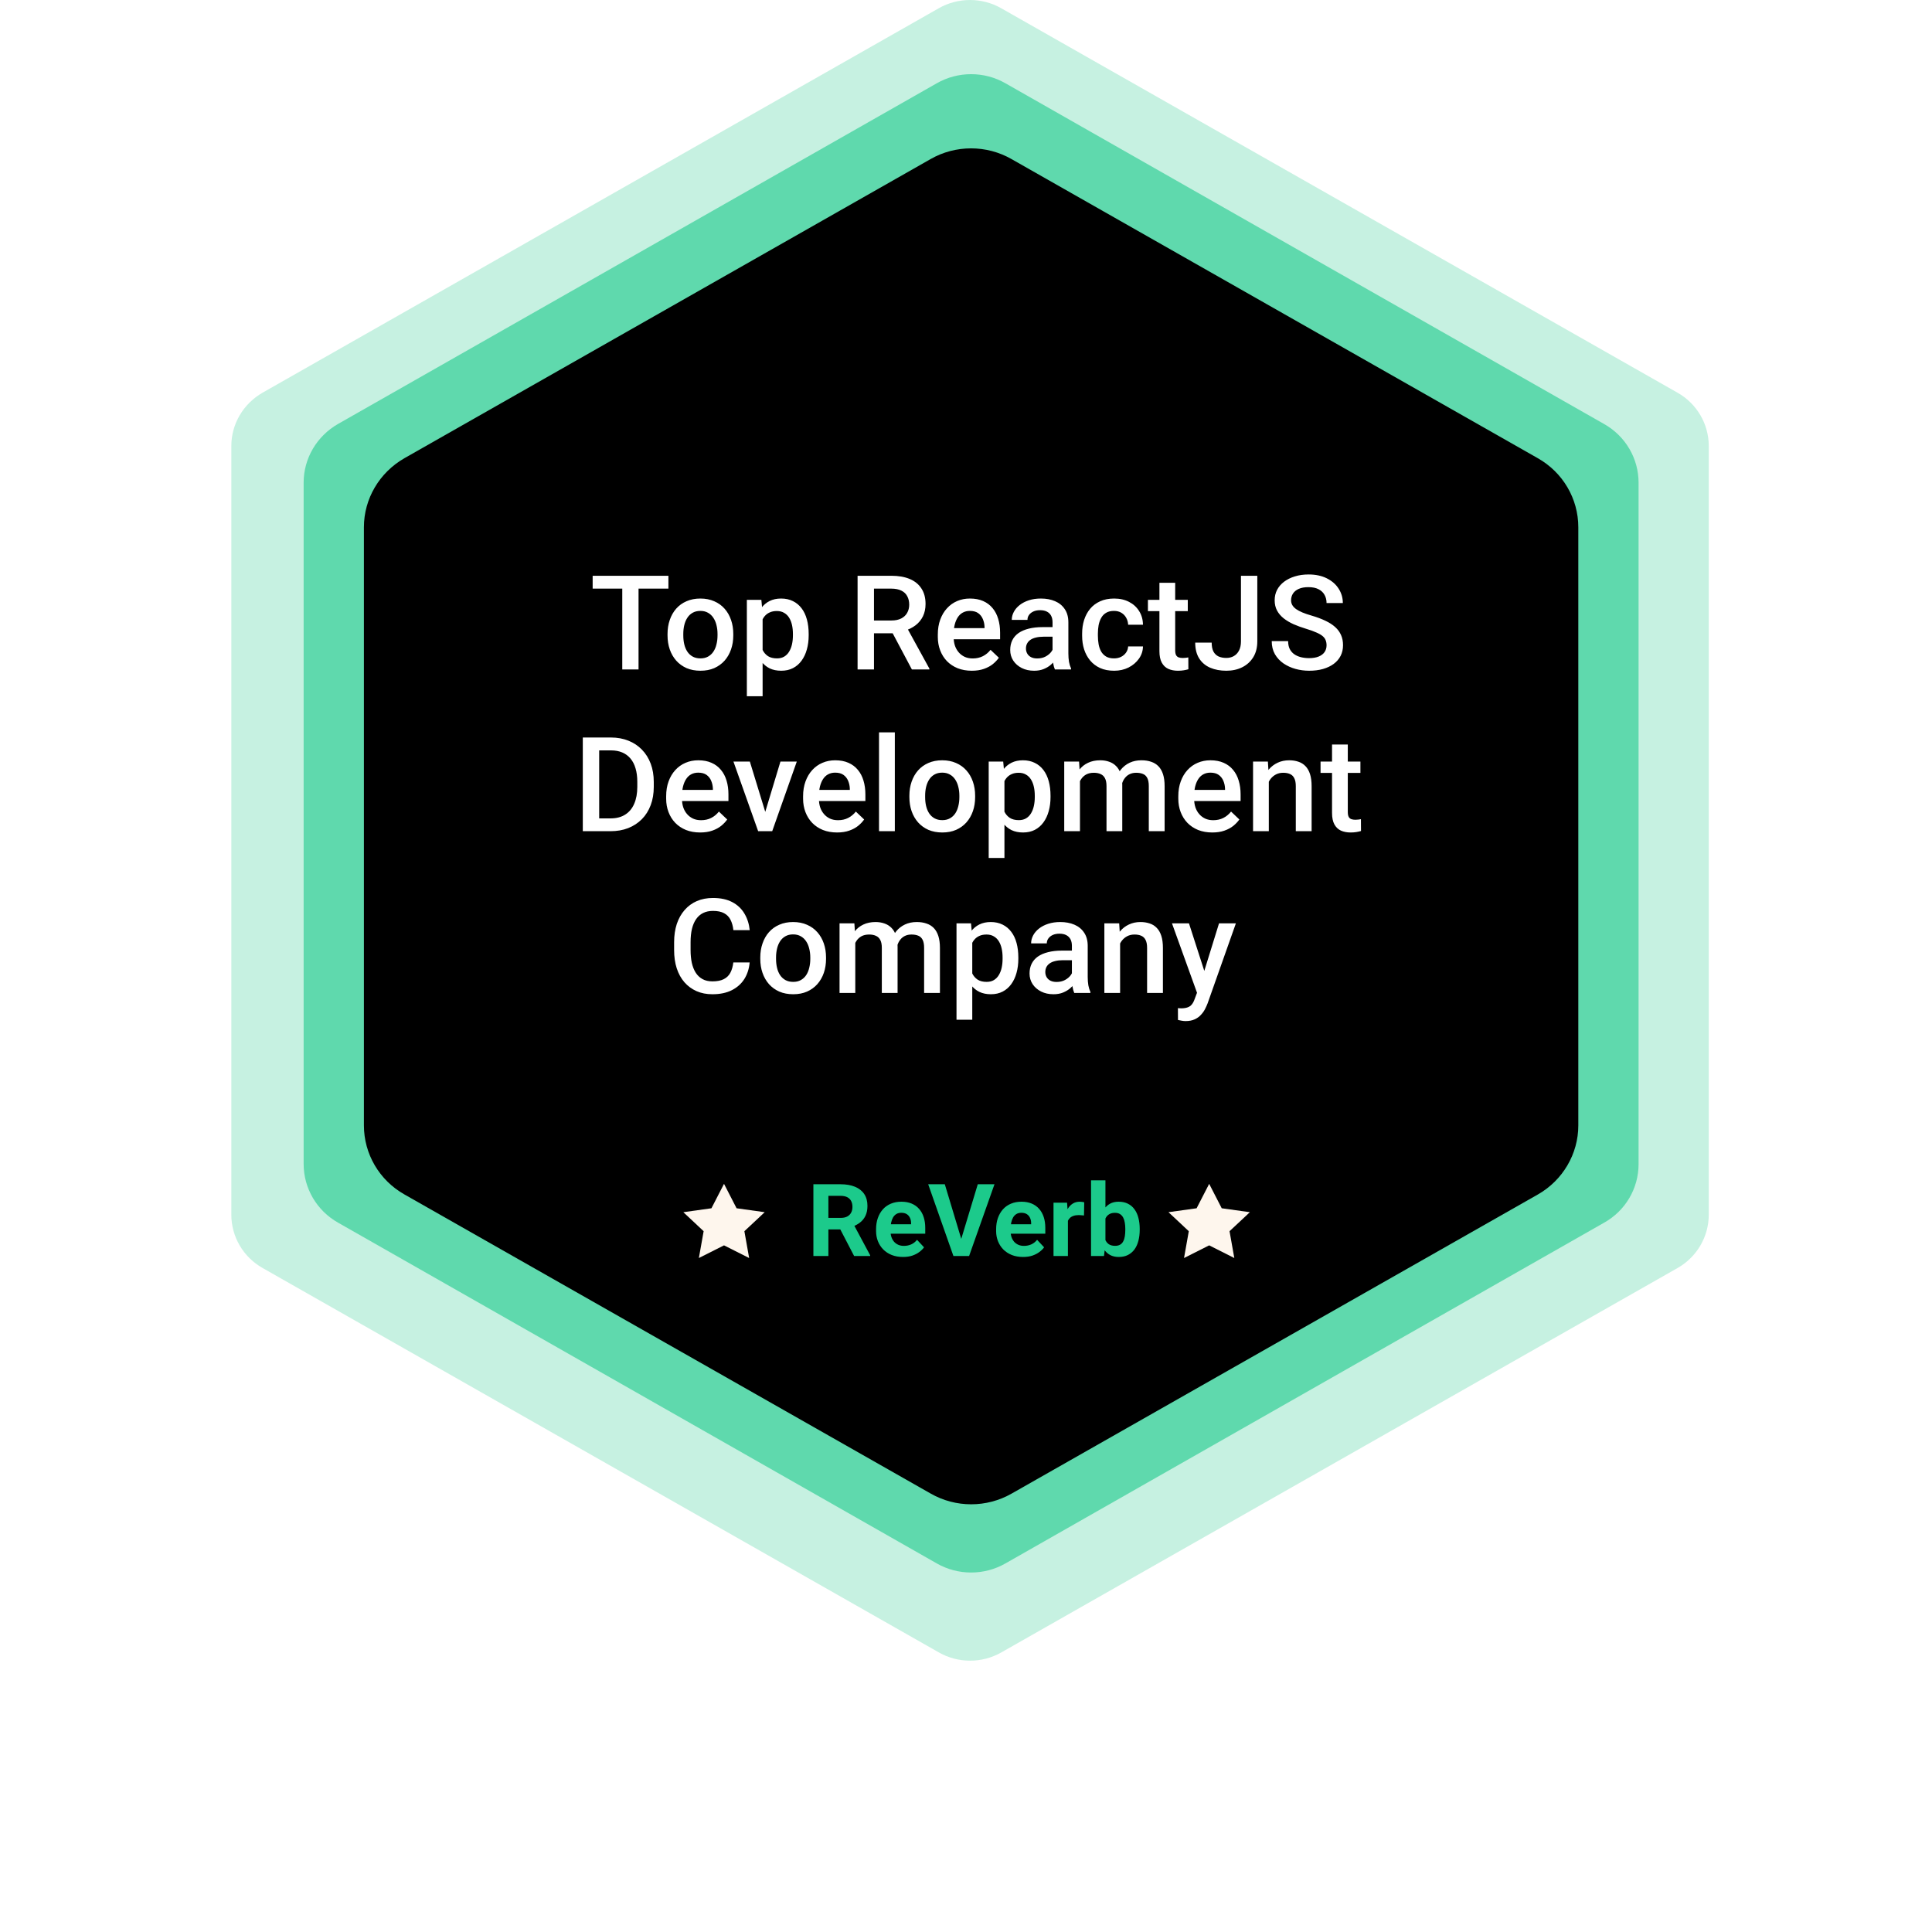
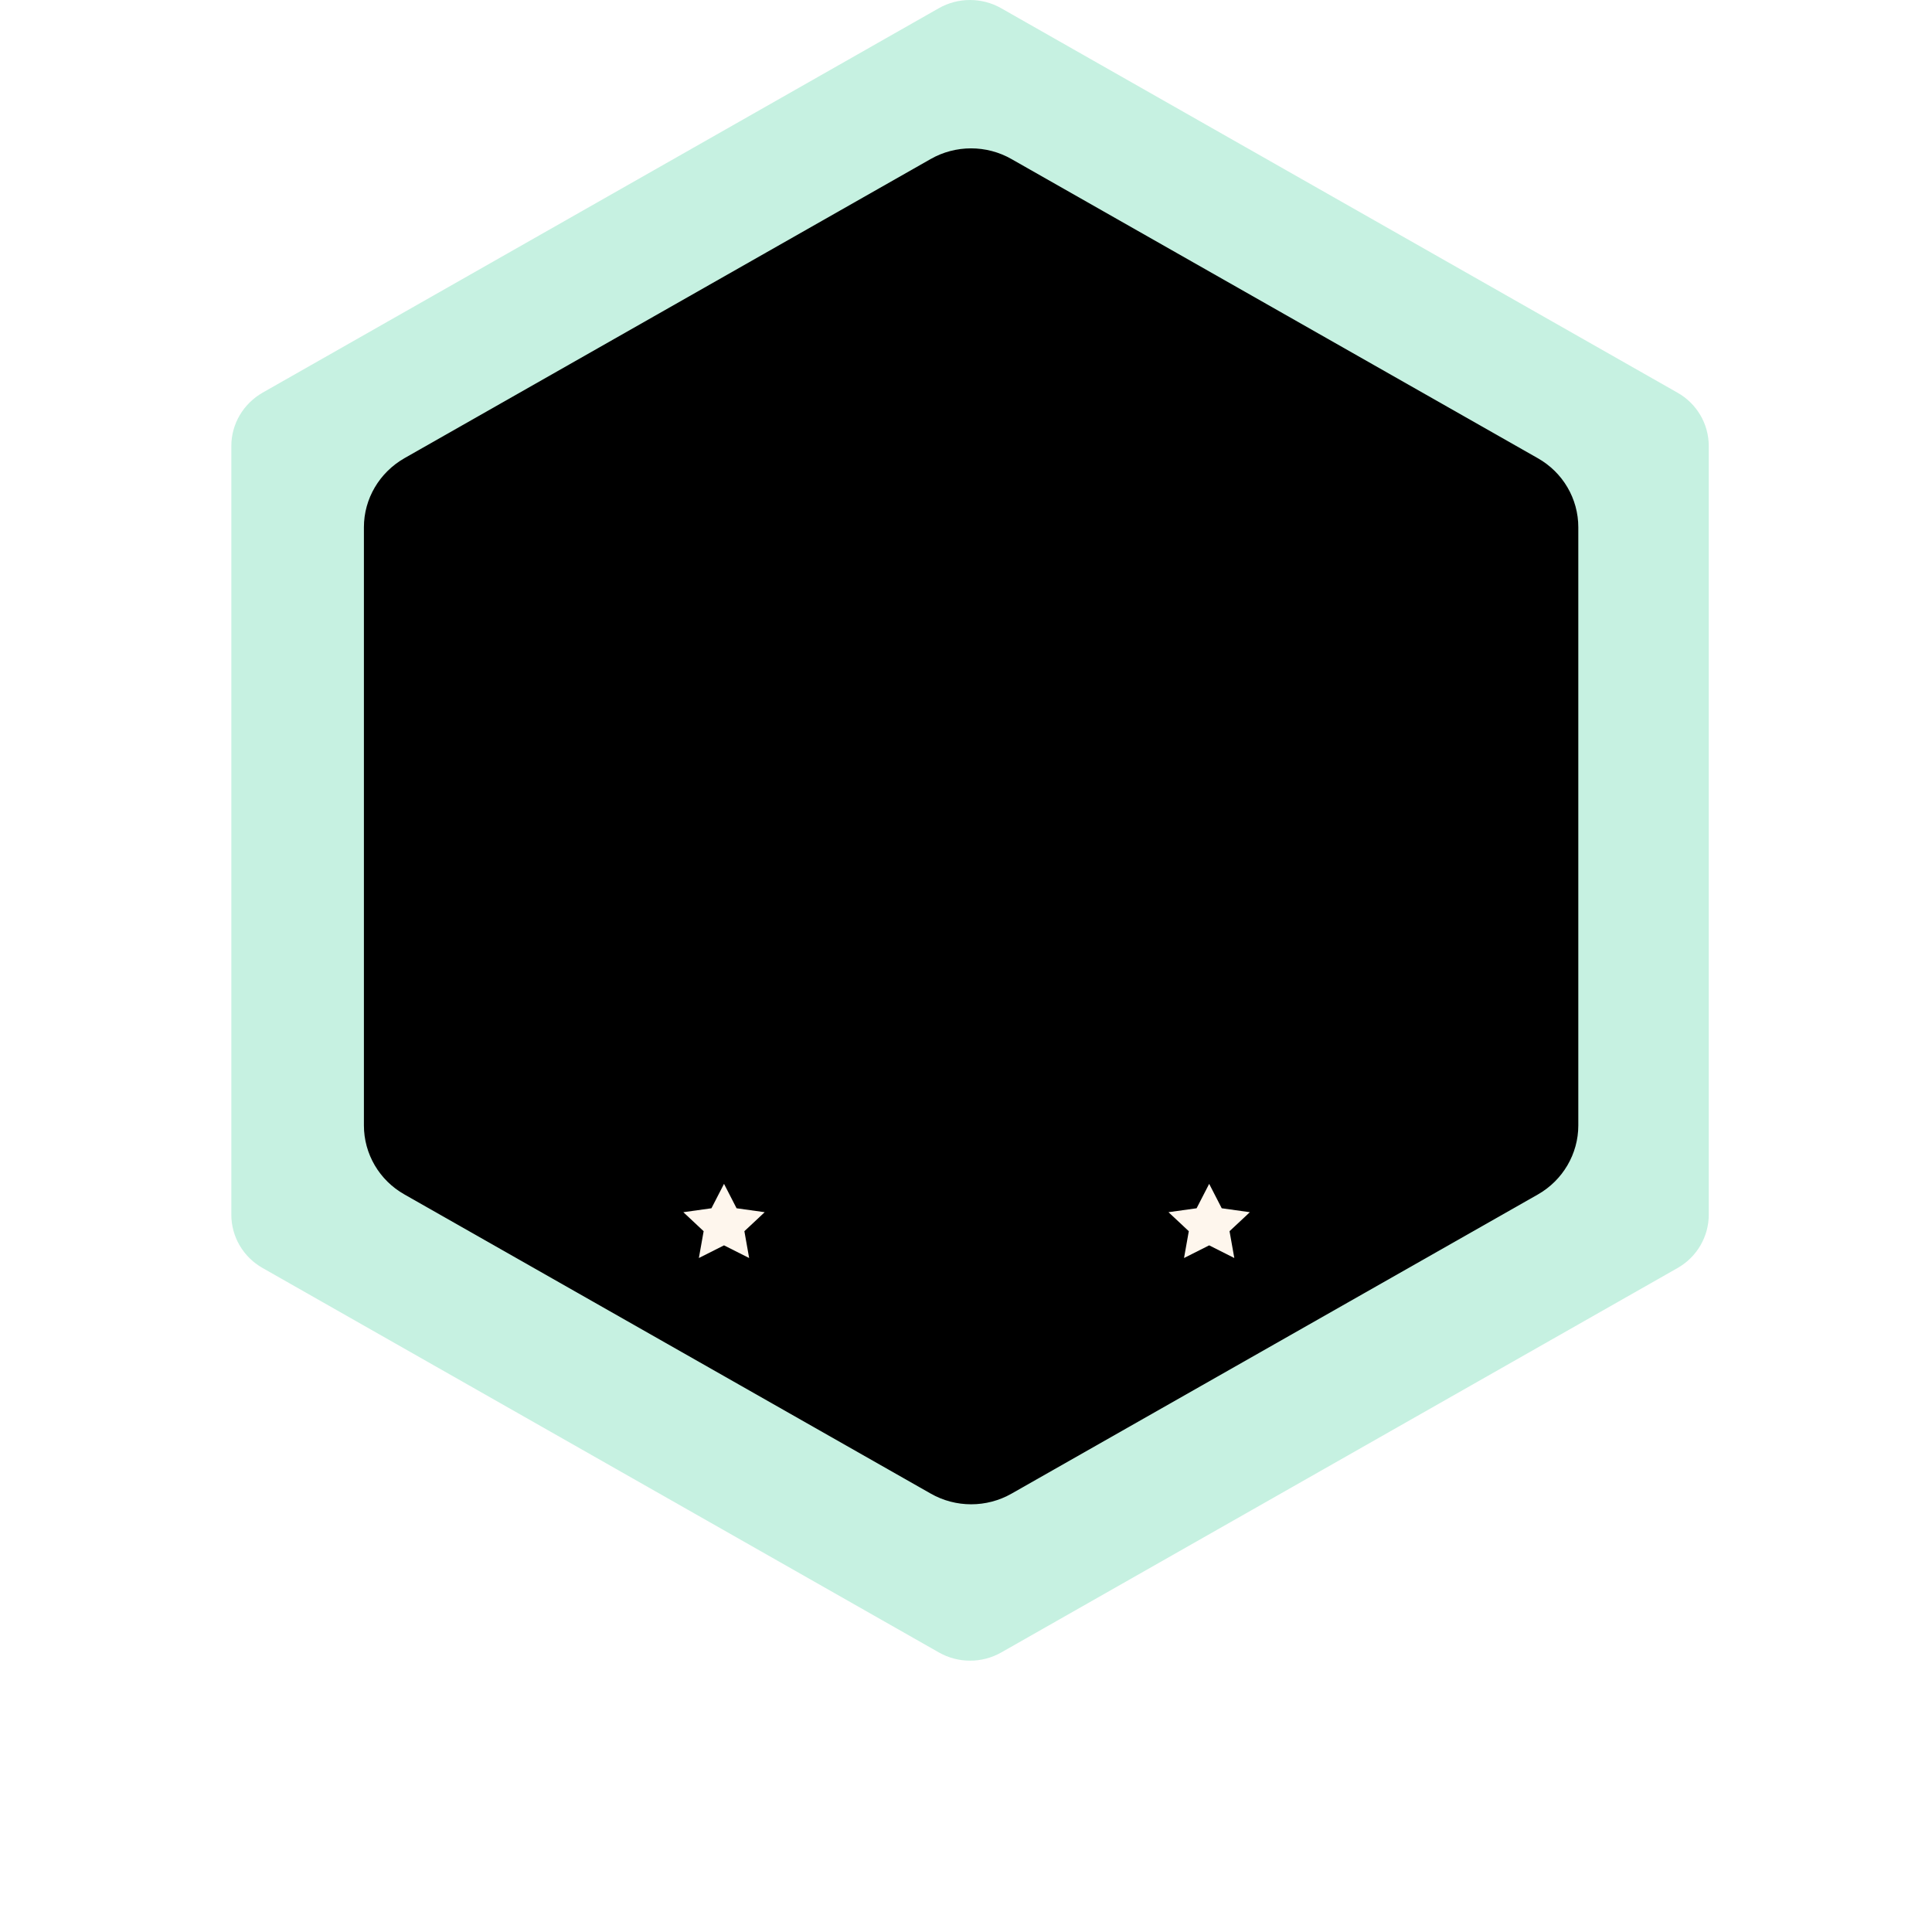
<svg xmlns="http://www.w3.org/2000/svg" width="128" height="128" viewBox="0 0 128 128" fill="none">
  <g clip-path="url(#clip0_11330_48627)">
    <path opacity="0.25" d="M113.21 80.476V29.548C113.21 28.09 112.42 26.739 111.133 26.013L66.338 0.549C65.057 -0.183 63.472 -0.183 62.191 0.549L17.402 26.013C16.121 26.746 15.326 28.09 15.326 29.548V80.476C15.326 81.935 16.115 83.285 17.402 84.011L62.197 109.475C63.478 110.207 65.063 110.207 66.344 109.475L111.14 84.011C112.42 83.285 113.21 81.935 113.21 80.476Z" fill="#1CCA8B" />
-     <path opacity="0.598" d="M108.56 77.125V31.98C108.56 30.377 107.694 28.892 106.28 28.094L66.615 5.518C65.208 4.713 63.468 4.713 62.062 5.518L22.397 28.087C20.991 28.892 20.117 30.369 20.117 31.973V77.118C20.117 78.722 20.983 80.206 22.397 81.004L62.062 103.58C63.468 104.385 65.208 104.385 66.615 103.58L106.28 81.004C107.694 80.213 108.56 78.729 108.56 77.125Z" fill="#1CCA8B" />
    <g filter="url(#filter0_d_11330_48627)">
-       <path d="M78.142 107.527C79.27 109.321 81.805 109.604 83.312 108.103L91.922 99.525C92.32 99.129 92.815 98.84 93.359 98.686L102.813 95.998C104.919 95.4 105.863 92.988 104.71 91.152L81.198 53.736C80.219 52.177 78.126 51.72 76.569 52.725L55.884 66.073C54.383 67.042 53.939 69.012 54.884 70.514L78.142 107.527Z" fill="white" />
-     </g>
+       </g>
    <g filter="url(#filter1_d_11330_48627)">
      <path d="M49.875 107.527C48.748 109.321 46.213 109.604 44.706 108.103L36.096 99.525C35.698 99.129 35.203 98.84 34.659 98.686L25.205 95.998C23.099 95.4 22.155 92.988 23.308 91.152L46.819 53.736C47.799 52.177 49.892 51.72 51.449 52.725L72.134 66.073C73.635 67.042 74.078 69.012 73.134 70.514L49.875 107.527Z" fill="white" />
    </g>
    <path d="M104.567 74.563V34.929C104.567 33.042 103.546 31.296 101.881 30.356L67.017 10.54C65.36 9.592 63.309 9.592 61.652 10.54L26.796 30.356C25.139 31.304 24.11 33.042 24.11 34.929V74.563C24.11 76.45 25.131 78.197 26.796 79.136L61.661 98.953C63.318 99.9 65.368 99.9 67.025 98.953L101.889 79.136C103.538 78.197 104.567 76.45 104.567 74.563Z" fill="black" />
-     <path d="M42.305 38.146V44.353H41.227V38.146H42.305ZM44.284 38.146V38.998H39.265V38.146H44.284ZM44.226 42.098V42C44.226 41.667 44.275 41.359 44.373 41.075C44.471 40.788 44.613 40.539 44.797 40.328C44.985 40.115 45.213 39.95 45.482 39.834C45.753 39.715 46.059 39.655 46.4 39.655C46.743 39.655 47.049 39.715 47.317 39.834C47.589 39.95 47.818 40.115 48.006 40.328C48.194 40.539 48.336 40.788 48.434 41.075C48.533 41.359 48.582 41.667 48.582 42V42.098C48.582 42.43 48.533 42.739 48.434 43.023C48.336 43.307 48.194 43.556 48.006 43.769C47.818 43.979 47.59 44.144 47.322 44.264C47.053 44.38 46.749 44.438 46.408 44.438C46.065 44.438 45.757 44.38 45.486 44.264C45.218 44.144 44.989 43.979 44.802 43.769C44.614 43.556 44.471 43.307 44.373 43.023C44.275 42.739 44.226 42.43 44.226 42.098ZM45.27 42V42.098C45.27 42.305 45.291 42.502 45.334 42.686C45.378 42.871 45.445 43.033 45.538 43.172C45.63 43.312 45.749 43.421 45.893 43.501C46.037 43.58 46.209 43.62 46.408 43.62C46.602 43.62 46.769 43.58 46.91 43.501C47.055 43.421 47.173 43.312 47.265 43.172C47.358 43.033 47.426 42.871 47.469 42.686C47.515 42.502 47.538 42.305 47.538 42.098V42C47.538 41.795 47.515 41.602 47.469 41.42C47.426 41.235 47.356 41.072 47.261 40.93C47.169 40.788 47.05 40.677 46.906 40.597C46.765 40.515 46.596 40.474 46.4 40.474C46.203 40.474 46.033 40.515 45.889 40.597C45.747 40.677 45.63 40.788 45.538 40.93C45.445 41.072 45.378 41.235 45.334 41.42C45.291 41.602 45.27 41.795 45.27 42ZM50.525 40.627V46.127H49.481V39.74H50.442L50.525 40.627ZM53.577 42.004V42.093C53.577 42.429 53.537 42.74 53.456 43.027C53.378 43.312 53.261 43.56 53.105 43.773C52.952 43.984 52.763 44.147 52.538 44.264C52.312 44.38 52.053 44.438 51.758 44.438C51.467 44.438 51.211 44.386 50.992 44.281C50.775 44.173 50.592 44.021 50.442 43.824C50.292 43.628 50.171 43.398 50.078 43.134C49.989 42.867 49.925 42.574 49.888 42.256V41.91C49.925 41.572 49.989 41.265 50.078 40.989C50.171 40.714 50.292 40.477 50.442 40.277C50.592 40.078 50.775 39.925 50.992 39.817C51.208 39.709 51.461 39.655 51.75 39.655C52.044 39.655 52.306 39.712 52.533 39.825C52.761 39.937 52.953 40.095 53.109 40.303C53.265 40.508 53.382 40.755 53.46 41.045C53.538 41.332 53.577 41.652 53.577 42.004ZM52.533 42.093V42.004C52.533 41.791 52.513 41.593 52.473 41.411C52.432 41.227 52.369 41.065 52.282 40.925C52.196 40.786 52.084 40.678 51.949 40.602C51.816 40.522 51.656 40.482 51.468 40.482C51.284 40.482 51.125 40.513 50.992 40.576C50.859 40.635 50.748 40.719 50.659 40.827C50.569 40.935 50.5 41.062 50.451 41.207C50.402 41.349 50.367 41.504 50.347 41.672V42.499C50.382 42.703 50.441 42.891 50.525 43.061C50.608 43.232 50.727 43.368 50.879 43.471C51.035 43.57 51.234 43.62 51.477 43.62C51.665 43.62 51.825 43.58 51.958 43.501C52.09 43.421 52.199 43.312 52.282 43.172C52.369 43.03 52.432 42.867 52.473 42.682C52.513 42.497 52.533 42.301 52.533 42.093ZM56.817 38.146H59.047C59.526 38.146 59.934 38.217 60.272 38.359C60.61 38.501 60.868 38.711 61.047 38.99C61.229 39.266 61.32 39.607 61.32 40.013C61.32 40.323 61.262 40.596 61.147 40.832C61.032 41.068 60.868 41.267 60.657 41.428C60.447 41.588 60.196 41.711 59.904 41.799L59.575 41.957H57.571L57.562 41.109H59.064C59.324 41.109 59.541 41.063 59.714 40.972C59.887 40.881 60.017 40.758 60.103 40.602C60.193 40.442 60.238 40.263 60.238 40.064C60.238 39.848 60.194 39.66 60.108 39.502C60.024 39.339 59.894 39.216 59.718 39.131C59.542 39.043 59.318 38.998 59.047 38.998H57.904V44.353H56.817V38.146ZM60.415 44.353L58.934 41.565L60.073 41.561L61.575 44.298V44.353H60.415ZM64.384 44.438C64.038 44.438 63.725 44.383 63.445 44.272C63.167 44.158 62.931 44.001 62.734 43.799C62.541 43.597 62.392 43.36 62.289 43.087C62.185 42.814 62.133 42.52 62.133 42.205V42.034C62.133 41.673 62.186 41.346 62.293 41.053C62.4 40.761 62.548 40.51 62.739 40.303C62.929 40.093 63.154 39.932 63.414 39.821C63.674 39.71 63.955 39.655 64.258 39.655C64.594 39.655 64.886 39.71 65.137 39.821C65.389 39.932 65.596 40.088 65.761 40.29C65.928 40.489 66.052 40.727 66.133 41.002C66.217 41.278 66.259 41.582 66.259 41.914V42.354H62.639V41.616H65.228V41.535C65.223 41.35 65.185 41.177 65.116 41.015C65.049 40.853 64.947 40.722 64.808 40.623C64.67 40.523 64.485 40.474 64.254 40.474C64.081 40.474 63.927 40.51 63.791 40.584C63.658 40.655 63.547 40.759 63.457 40.896C63.368 41.032 63.299 41.197 63.25 41.39C63.203 41.581 63.181 41.795 63.181 42.034V42.205C63.181 42.406 63.208 42.594 63.263 42.767C63.32 42.938 63.404 43.087 63.514 43.215C63.623 43.343 63.756 43.444 63.912 43.517C64.068 43.589 64.246 43.624 64.445 43.624C64.696 43.624 64.919 43.574 65.116 43.475C65.312 43.376 65.482 43.235 65.627 43.053L66.177 43.577C66.076 43.722 65.944 43.861 65.783 43.995C65.621 44.126 65.423 44.232 65.189 44.315C64.958 44.397 64.69 44.438 64.384 44.438ZM69.734 43.428V41.228C69.734 41.063 69.704 40.921 69.643 40.802C69.583 40.682 69.49 40.59 69.366 40.525C69.245 40.459 69.092 40.427 68.907 40.427C68.737 40.427 68.59 40.455 68.466 40.512C68.341 40.569 68.245 40.646 68.175 40.742C68.106 40.839 68.072 40.948 68.072 41.07H67.032C67.032 40.889 67.077 40.712 67.167 40.542C67.256 40.371 67.386 40.219 67.556 40.086C67.727 39.952 67.93 39.847 68.167 39.77C68.404 39.693 68.669 39.655 68.964 39.655C69.316 39.655 69.628 39.713 69.899 39.83C70.173 39.946 70.388 40.123 70.544 40.358C70.703 40.591 70.782 40.884 70.782 41.237V43.287C70.782 43.498 70.797 43.687 70.825 43.854C70.857 44.019 70.902 44.163 70.96 44.285V44.353H69.89C69.841 44.242 69.802 44.102 69.773 43.931C69.747 43.758 69.734 43.59 69.734 43.428ZM69.886 41.548L69.894 42.183H69.145C68.952 42.183 68.782 42.202 68.634 42.238C68.487 42.273 68.365 42.324 68.266 42.392C68.168 42.46 68.095 42.543 68.046 42.639C67.996 42.736 67.972 42.845 67.972 42.967C67.972 43.09 68.001 43.202 68.059 43.304C68.117 43.404 68.2 43.482 68.31 43.539C68.422 43.596 68.558 43.624 68.717 43.624C68.93 43.624 69.117 43.581 69.275 43.496C69.437 43.408 69.564 43.301 69.656 43.176C69.749 43.049 69.798 42.928 69.803 42.814L70.141 43.27C70.107 43.387 70.047 43.512 69.964 43.645C69.88 43.779 69.77 43.907 69.635 44.029C69.502 44.149 69.342 44.246 69.154 44.323C68.969 44.4 68.756 44.438 68.513 44.438C68.207 44.438 67.934 44.379 67.695 44.259C67.455 44.137 67.268 43.974 67.132 43.769C66.996 43.562 66.929 43.327 66.929 43.066C66.929 42.821 66.975 42.605 67.067 42.418C67.162 42.227 67.301 42.068 67.483 41.94C67.668 41.812 67.893 41.716 68.158 41.65C68.424 41.582 68.727 41.548 69.068 41.548H69.886ZM73.807 43.62C73.978 43.62 74.131 43.587 74.266 43.522C74.405 43.453 74.516 43.36 74.6 43.24C74.686 43.121 74.734 42.983 74.743 42.827H75.725C75.72 43.125 75.63 43.397 75.457 43.641C75.284 43.885 75.054 44.08 74.769 44.225C74.483 44.367 74.167 44.438 73.82 44.438C73.462 44.438 73.151 44.379 72.885 44.259C72.619 44.137 72.399 43.969 72.222 43.756C72.046 43.543 71.914 43.297 71.824 43.019C71.737 42.74 71.694 42.442 71.694 42.123V41.974C71.694 41.656 71.737 41.357 71.824 41.079C71.914 40.798 72.046 40.55 72.222 40.337C72.399 40.124 72.619 39.958 72.885 39.838C73.151 39.716 73.461 39.655 73.816 39.655C74.191 39.655 74.52 39.729 74.803 39.877C75.086 40.022 75.308 40.225 75.47 40.486C75.635 40.745 75.72 41.046 75.725 41.39H74.743C74.734 41.219 74.691 41.066 74.613 40.93C74.538 40.791 74.431 40.679 74.292 40.597C74.156 40.515 73.993 40.474 73.803 40.474C73.592 40.474 73.418 40.516 73.279 40.602C73.141 40.684 73.032 40.798 72.954 40.943C72.876 41.085 72.82 41.245 72.785 41.424C72.754 41.6 72.738 41.784 72.738 41.974V42.123C72.738 42.314 72.754 42.499 72.785 42.678C72.817 42.857 72.872 43.017 72.95 43.159C73.031 43.299 73.141 43.411 73.279 43.496C73.418 43.578 73.594 43.62 73.807 43.62ZM78.694 39.74V40.49H76.053V39.74H78.694ZM76.815 38.61H77.859V43.078C77.859 43.22 77.879 43.33 77.919 43.407C77.962 43.481 78.022 43.53 78.097 43.556C78.172 43.581 78.26 43.594 78.361 43.594C78.433 43.594 78.502 43.59 78.569 43.581C78.635 43.573 78.689 43.564 78.729 43.556L78.733 44.34C78.647 44.366 78.546 44.389 78.43 44.408C78.318 44.428 78.188 44.438 78.04 44.438C77.801 44.438 77.589 44.397 77.404 44.315C77.219 44.23 77.075 44.092 76.971 43.901C76.867 43.711 76.815 43.458 76.815 43.142V38.61ZM82.217 42.49V38.146H83.3V42.49C83.3 42.902 83.21 43.253 83.031 43.543C82.852 43.833 82.608 44.054 82.299 44.208C81.991 44.362 81.64 44.438 81.247 44.438C80.846 44.438 80.49 44.371 80.178 44.238C79.869 44.105 79.626 43.9 79.45 43.624C79.275 43.348 79.186 42.999 79.186 42.575H80.277C80.277 42.82 80.316 43.017 80.394 43.168C80.475 43.316 80.588 43.424 80.732 43.492C80.879 43.557 81.051 43.59 81.247 43.59C81.435 43.59 81.601 43.549 81.745 43.466C81.893 43.381 82.008 43.257 82.091 43.095C82.175 42.931 82.217 42.729 82.217 42.49ZM87.888 42.754C87.888 42.627 87.868 42.513 87.827 42.413C87.79 42.314 87.722 42.223 87.624 42.141C87.525 42.058 87.387 41.978 87.208 41.902C87.032 41.822 86.807 41.741 86.533 41.659C86.233 41.568 85.955 41.467 85.701 41.356C85.45 41.242 85.231 41.112 85.043 40.964C84.855 40.813 84.71 40.641 84.606 40.448C84.502 40.252 84.45 40.026 84.45 39.77C84.45 39.517 84.503 39.287 84.61 39.08C84.72 38.872 84.874 38.693 85.073 38.542C85.276 38.389 85.514 38.271 85.788 38.188C86.062 38.103 86.365 38.06 86.697 38.06C87.165 38.06 87.568 38.146 87.905 38.316C88.246 38.487 88.507 38.716 88.689 39.003C88.874 39.29 88.966 39.607 88.966 39.953H87.888C87.888 39.749 87.843 39.568 87.754 39.412C87.667 39.253 87.534 39.128 87.355 39.037C87.179 38.946 86.955 38.9 86.684 38.9C86.427 38.9 86.214 38.939 86.043 39.016C85.873 39.092 85.746 39.196 85.662 39.327C85.579 39.458 85.537 39.605 85.537 39.77C85.537 39.886 85.564 39.993 85.619 40.09C85.674 40.184 85.757 40.272 85.87 40.354C85.983 40.434 86.124 40.509 86.294 40.58C86.465 40.651 86.665 40.719 86.896 40.785C87.246 40.887 87.55 41.001 87.81 41.126C88.07 41.248 88.286 41.387 88.459 41.544C88.633 41.7 88.762 41.878 88.849 42.077C88.936 42.273 88.979 42.496 88.979 42.746C88.979 43.007 88.926 43.243 88.819 43.453C88.712 43.661 88.559 43.839 88.36 43.986C88.163 44.131 87.927 44.243 87.65 44.323C87.376 44.4 87.07 44.438 86.732 44.438C86.429 44.438 86.13 44.399 85.835 44.319C85.544 44.239 85.278 44.118 85.039 43.957C84.799 43.792 84.609 43.587 84.467 43.343C84.326 43.095 84.255 42.807 84.255 42.477H85.342C85.342 42.679 85.377 42.851 85.446 42.993C85.518 43.135 85.618 43.252 85.745 43.343C85.871 43.431 86.019 43.496 86.186 43.539C86.356 43.581 86.538 43.603 86.732 43.603C86.986 43.603 87.198 43.567 87.368 43.496C87.542 43.425 87.671 43.325 87.758 43.198C87.844 43.07 87.888 42.922 87.888 42.754ZM40.443 55.069H39.096L39.105 54.221H40.443C40.833 54.221 41.159 54.137 41.422 53.969C41.687 53.802 41.886 53.562 42.019 53.249C42.155 52.936 42.223 52.564 42.223 52.132V51.795C42.223 51.46 42.184 51.163 42.106 50.904C42.031 50.646 41.918 50.428 41.768 50.252C41.621 50.076 41.439 49.942 41.222 49.851C41.009 49.76 40.762 49.715 40.482 49.715H39.071V48.862H40.482C40.901 48.862 41.283 48.932 41.63 49.071C41.976 49.207 42.275 49.405 42.526 49.664C42.78 49.922 42.974 50.232 43.11 50.593C43.246 50.954 43.314 51.357 43.314 51.804V52.132C43.314 52.578 43.246 52.982 43.11 53.343C42.974 53.704 42.78 54.014 42.526 54.272C42.272 54.528 41.969 54.726 41.617 54.865C41.267 55.001 40.876 55.069 40.443 55.069ZM39.698 48.862V55.069H38.612V48.862H39.698ZM46.387 55.154C46.04 55.154 45.727 55.099 45.447 54.988C45.17 54.875 44.933 54.717 44.737 54.515C44.543 54.313 44.395 54.076 44.291 53.803C44.187 53.53 44.135 53.236 44.135 52.921V52.75C44.135 52.389 44.188 52.062 44.295 51.77C44.402 51.477 44.55 51.227 44.741 51.019C44.932 50.809 45.157 50.648 45.417 50.538C45.676 50.426 45.958 50.371 46.261 50.371C46.596 50.371 46.889 50.426 47.14 50.538C47.391 50.648 47.599 50.805 47.763 51.006C47.931 51.206 48.055 51.443 48.136 51.718C48.22 51.994 48.261 52.298 48.261 52.631V53.07H44.642V52.332H47.231V52.251C47.225 52.067 47.187 51.893 47.118 51.731C47.052 51.569 46.95 51.439 46.811 51.339C46.672 51.239 46.487 51.19 46.257 51.19C46.083 51.19 45.929 51.227 45.793 51.3C45.66 51.372 45.549 51.475 45.46 51.612C45.37 51.748 45.301 51.913 45.252 52.106C45.206 52.297 45.183 52.511 45.183 52.75V52.921C45.183 53.123 45.21 53.31 45.265 53.483C45.323 53.654 45.406 53.803 45.516 53.931C45.626 54.059 45.759 54.16 45.915 54.234C46.07 54.305 46.248 54.34 46.447 54.34C46.698 54.34 46.922 54.291 47.118 54.191C47.314 54.092 47.485 53.951 47.629 53.769L48.179 54.293C48.078 54.438 47.947 54.578 47.785 54.711C47.623 54.842 47.426 54.949 47.192 55.031C46.961 55.113 46.693 55.154 46.387 55.154ZM50.559 54.255L51.706 50.457H52.789L51.161 55.069H50.486L50.559 54.255ZM49.68 50.457L50.849 54.272L50.905 55.069H50.23L48.593 50.457H49.68ZM55.459 55.154C55.113 55.154 54.799 55.099 54.519 54.988C54.242 54.875 54.005 54.717 53.809 54.515C53.616 54.313 53.467 54.076 53.363 53.803C53.259 53.53 53.207 53.236 53.207 52.921V52.75C53.207 52.389 53.261 52.062 53.368 51.77C53.474 51.477 53.623 51.227 53.813 51.019C54.004 50.809 54.229 50.648 54.489 50.538C54.749 50.426 55.03 50.371 55.333 50.371C55.668 50.371 55.961 50.426 56.212 50.538C56.463 50.648 56.671 50.805 56.836 51.006C57.003 51.206 57.127 51.443 57.208 51.718C57.292 51.994 57.334 52.298 57.334 52.631V53.07H53.714V52.332H56.303V52.251C56.297 52.067 56.26 51.893 56.191 51.731C56.124 51.569 56.022 51.439 55.883 51.339C55.745 51.239 55.56 51.19 55.329 51.19C55.156 51.19 55.001 51.227 54.866 51.3C54.733 51.372 54.622 51.475 54.532 51.612C54.443 51.748 54.374 51.913 54.324 52.106C54.278 52.297 54.255 52.511 54.255 52.75V52.921C54.255 53.123 54.283 53.31 54.337 53.483C54.395 53.654 54.479 53.803 54.589 53.931C54.698 54.059 54.831 54.16 54.987 54.234C55.143 54.305 55.32 54.34 55.52 54.34C55.771 54.34 55.995 54.291 56.191 54.191C56.387 54.092 56.557 53.951 56.702 53.769L57.252 54.293C57.151 54.438 57.019 54.578 56.858 54.711C56.696 54.842 56.498 54.949 56.264 55.031C56.033 55.113 55.765 55.154 55.459 55.154ZM59.285 48.521V55.069H58.237V48.521H59.285ZM60.249 52.814V52.716C60.249 52.383 60.298 52.075 60.396 51.791C60.495 51.504 60.636 51.255 60.821 51.045C61.008 50.832 61.236 50.667 61.505 50.55C61.776 50.431 62.082 50.371 62.423 50.371C62.766 50.371 63.072 50.431 63.341 50.55C63.612 50.667 63.841 50.832 64.029 51.045C64.217 51.255 64.359 51.504 64.458 51.791C64.556 52.075 64.605 52.383 64.605 52.716V52.814C64.605 53.147 64.556 53.455 64.458 53.739C64.359 54.023 64.217 54.272 64.029 54.485C63.841 54.696 63.613 54.86 63.345 54.98C63.077 55.096 62.772 55.154 62.431 55.154C62.088 55.154 61.78 55.096 61.509 54.98C61.241 54.86 61.013 54.696 60.825 54.485C60.637 54.272 60.495 54.023 60.396 53.739C60.298 53.455 60.249 53.147 60.249 52.814ZM61.293 52.716V52.814C61.293 53.022 61.314 53.218 61.357 53.402C61.401 53.587 61.469 53.749 61.561 53.889C61.653 54.028 61.772 54.137 61.916 54.217C62.06 54.296 62.232 54.336 62.431 54.336C62.625 54.336 62.792 54.296 62.934 54.217C63.078 54.137 63.196 54.028 63.289 53.889C63.381 53.749 63.449 53.587 63.492 53.402C63.538 53.218 63.561 53.022 63.561 52.814V52.716C63.561 52.511 63.538 52.318 63.492 52.136C63.449 51.952 63.38 51.788 63.285 51.646C63.192 51.504 63.074 51.393 62.929 51.313C62.788 51.231 62.619 51.19 62.423 51.19C62.226 51.19 62.056 51.231 61.912 51.313C61.77 51.393 61.653 51.504 61.561 51.646C61.469 51.788 61.401 51.952 61.357 52.136C61.314 52.318 61.293 52.511 61.293 52.716ZM66.547 51.343V56.843H65.504V50.457H66.465L66.547 51.343ZM69.6 52.72V52.81C69.6 53.145 69.56 53.457 69.479 53.743C69.401 54.028 69.284 54.276 69.128 54.489C68.975 54.7 68.786 54.863 68.561 54.98C68.336 55.096 68.076 55.154 67.781 55.154C67.49 55.154 67.235 55.102 67.015 54.997C66.799 54.889 66.615 54.737 66.465 54.541C66.315 54.344 66.194 54.114 66.102 53.85C66.012 53.583 65.948 53.29 65.911 52.972V52.627C65.948 52.288 66.012 51.981 66.102 51.706C66.194 51.43 66.315 51.193 66.465 50.994C66.615 50.795 66.799 50.641 67.015 50.533C67.232 50.425 67.484 50.371 67.773 50.371C68.067 50.371 68.329 50.428 68.557 50.542C68.785 50.653 68.977 50.812 69.133 51.019C69.288 51.224 69.405 51.471 69.483 51.761C69.561 52.048 69.6 52.368 69.6 52.72ZM68.557 52.81V52.72C68.557 52.507 68.537 52.31 68.496 52.128C68.456 51.943 68.392 51.781 68.305 51.642C68.219 51.502 68.108 51.395 67.972 51.318C67.839 51.238 67.679 51.198 67.492 51.198C67.307 51.198 67.148 51.23 67.015 51.292C66.882 51.352 66.771 51.436 66.682 51.544C66.592 51.652 66.523 51.778 66.474 51.923C66.425 52.065 66.39 52.22 66.37 52.388V53.215C66.405 53.419 66.464 53.607 66.547 53.778C66.631 53.948 66.75 54.085 66.903 54.187C67.058 54.286 67.258 54.336 67.5 54.336C67.688 54.336 67.848 54.296 67.981 54.217C68.114 54.137 68.222 54.028 68.305 53.889C68.392 53.746 68.456 53.583 68.496 53.398C68.537 53.213 68.557 53.017 68.557 52.81ZM71.551 51.395V55.069H70.508V50.457H71.491L71.551 51.395ZM71.383 52.592L71.028 52.588C71.028 52.27 71.068 51.976 71.149 51.706C71.23 51.436 71.348 51.201 71.504 51.002C71.66 50.8 71.853 50.646 72.084 50.538C72.318 50.426 72.588 50.371 72.894 50.371C73.107 50.371 73.302 50.402 73.478 50.465C73.657 50.525 73.812 50.62 73.941 50.751C74.074 50.881 74.175 51.049 74.245 51.254C74.317 51.458 74.353 51.706 74.353 51.996V55.069H73.309V52.085C73.309 51.86 73.275 51.684 73.205 51.556C73.139 51.428 73.042 51.338 72.915 51.283C72.791 51.227 72.643 51.198 72.469 51.198C72.273 51.198 72.106 51.235 71.967 51.309C71.832 51.383 71.72 51.484 71.634 51.612C71.547 51.74 71.484 51.888 71.443 52.055C71.403 52.223 71.383 52.402 71.383 52.592ZM74.288 52.319L73.799 52.426C73.799 52.148 73.837 51.885 73.915 51.638C73.996 51.387 74.113 51.168 74.266 50.981C74.422 50.791 74.614 50.641 74.842 50.533C75.07 50.425 75.331 50.371 75.626 50.371C75.865 50.371 76.079 50.404 76.267 50.469C76.457 50.532 76.619 50.631 76.751 50.768C76.884 50.904 76.985 51.082 77.055 51.3C77.124 51.517 77.159 51.778 77.159 52.085V55.069H76.111V52.081C76.111 51.848 76.076 51.667 76.007 51.539C75.94 51.411 75.845 51.323 75.721 51.275C75.597 51.224 75.448 51.198 75.275 51.198C75.114 51.198 74.971 51.228 74.846 51.288C74.725 51.345 74.623 51.426 74.539 51.531C74.455 51.633 74.392 51.751 74.348 51.885C74.308 52.018 74.288 52.163 74.288 52.319ZM80.318 55.154C79.972 55.154 79.658 55.099 79.378 54.988C79.101 54.875 78.865 54.717 78.668 54.515C78.475 54.313 78.326 54.076 78.222 53.803C78.118 53.53 78.066 53.236 78.066 52.921V52.75C78.066 52.389 78.12 52.062 78.227 51.77C78.333 51.477 78.482 51.227 78.672 51.019C78.863 50.809 79.088 50.648 79.348 50.538C79.608 50.426 79.889 50.371 80.192 50.371C80.527 50.371 80.82 50.426 81.071 50.538C81.322 50.648 81.53 50.805 81.695 51.006C81.862 51.206 81.986 51.443 82.067 51.718C82.151 51.994 82.193 52.298 82.193 52.631V53.07H78.573V52.332H81.162V52.251C81.156 52.067 81.119 51.893 81.05 51.731C80.983 51.569 80.881 51.439 80.742 51.339C80.604 51.239 80.419 51.19 80.188 51.19C80.015 51.19 79.86 51.227 79.725 51.3C79.592 51.372 79.481 51.475 79.391 51.612C79.302 51.748 79.232 51.913 79.183 52.106C79.137 52.297 79.114 52.511 79.114 52.75V52.921C79.114 53.123 79.142 53.31 79.197 53.483C79.254 53.654 79.338 53.803 79.448 53.931C79.557 54.059 79.69 54.16 79.846 54.234C80.002 54.305 80.179 54.34 80.379 54.34C80.63 54.34 80.853 54.291 81.05 54.191C81.246 54.092 81.416 53.951 81.561 53.769L82.111 54.293C82.009 54.438 81.878 54.578 81.716 54.711C81.555 54.842 81.357 54.949 81.123 55.031C80.892 55.113 80.624 55.154 80.318 55.154ZM84.062 51.441V55.069H83.018V50.457H84.001L84.062 51.441ZM83.876 52.592L83.538 52.588C83.541 52.261 83.587 51.961 83.676 51.689C83.769 51.416 83.896 51.181 84.057 50.985C84.222 50.789 84.418 50.639 84.646 50.533C84.874 50.425 85.128 50.371 85.408 50.371C85.634 50.371 85.837 50.402 86.019 50.465C86.204 50.525 86.361 50.623 86.491 50.759C86.624 50.896 86.725 51.073 86.794 51.292C86.863 51.508 86.898 51.774 86.898 52.089V55.069H85.85V52.085C85.85 51.863 85.817 51.689 85.75 51.561C85.687 51.43 85.593 51.338 85.469 51.283C85.348 51.227 85.196 51.198 85.014 51.198C84.835 51.198 84.675 51.235 84.534 51.309C84.392 51.383 84.272 51.484 84.174 51.612C84.079 51.74 84.006 51.888 83.954 52.055C83.902 52.223 83.876 52.402 83.876 52.592ZM90.131 50.457V51.207H87.49V50.457H90.131ZM88.251 49.327H89.295V53.795C89.295 53.937 89.315 54.046 89.356 54.123C89.399 54.197 89.458 54.247 89.533 54.272C89.608 54.298 89.696 54.311 89.797 54.311C89.87 54.311 89.939 54.306 90.005 54.298C90.071 54.289 90.125 54.281 90.165 54.272L90.17 55.057C90.083 55.082 89.982 55.105 89.866 55.125C89.754 55.145 89.624 55.154 89.477 55.154C89.237 55.154 89.025 55.113 88.84 55.031C88.656 54.946 88.511 54.808 88.407 54.617C88.303 54.427 88.251 54.174 88.251 53.859V49.327ZM48.584 63.765H49.667C49.632 64.171 49.517 64.534 49.321 64.852C49.124 65.167 48.849 65.416 48.494 65.598C48.139 65.78 47.707 65.871 47.199 65.871C46.809 65.871 46.459 65.803 46.147 65.666C45.835 65.527 45.568 65.331 45.346 65.078C45.123 64.822 44.953 64.514 44.835 64.153C44.719 63.792 44.662 63.388 44.662 62.942V62.426C44.662 61.98 44.721 61.577 44.839 61.215C44.961 60.854 45.134 60.546 45.359 60.29C45.584 60.032 45.854 59.834 46.169 59.698C46.486 59.561 46.843 59.493 47.238 59.493C47.74 59.493 48.164 59.584 48.511 59.766C48.858 59.948 49.126 60.2 49.316 60.52C49.51 60.842 49.628 61.21 49.671 61.625H48.589C48.56 61.357 48.496 61.129 48.398 60.938C48.303 60.748 48.162 60.603 47.974 60.503C47.786 60.401 47.541 60.35 47.238 60.35C46.99 60.35 46.773 60.395 46.589 60.486C46.404 60.577 46.249 60.711 46.125 60.887C46.001 61.063 45.907 61.281 45.844 61.539C45.783 61.795 45.753 62.088 45.753 62.418V62.942C45.753 63.255 45.78 63.539 45.835 63.795C45.893 64.047 45.979 64.265 46.095 64.447C46.213 64.629 46.363 64.77 46.545 64.869C46.727 64.969 46.945 65.018 47.199 65.018C47.508 65.018 47.758 64.97 47.948 64.873C48.142 64.776 48.287 64.636 48.386 64.451C48.486 64.264 48.553 64.035 48.584 63.765ZM50.371 63.531V63.432C50.371 63.1 50.42 62.791 50.519 62.507C50.617 62.22 50.758 61.971 50.943 61.761C51.13 61.548 51.359 61.383 51.627 61.267C51.898 61.147 52.204 61.087 52.545 61.087C52.888 61.087 53.194 61.147 53.463 61.267C53.734 61.383 53.964 61.548 54.151 61.761C54.339 61.971 54.482 62.22 54.58 62.507C54.678 62.791 54.727 63.1 54.727 63.432V63.531C54.727 63.863 54.678 64.171 54.58 64.456C54.482 64.74 54.339 64.989 54.151 65.202C53.964 65.412 53.736 65.577 53.467 65.696C53.199 65.813 52.894 65.871 52.554 65.871C52.21 65.871 51.903 65.813 51.631 65.696C51.363 65.577 51.135 65.412 50.947 65.202C50.76 64.989 50.617 64.74 50.519 64.456C50.42 64.171 50.371 63.863 50.371 63.531ZM51.415 63.432V63.531C51.415 63.738 51.437 63.934 51.48 64.119C51.523 64.303 51.591 64.466 51.683 64.605C51.776 64.744 51.894 64.853 52.038 64.933C52.183 65.013 52.355 65.052 52.554 65.052C52.747 65.052 52.914 65.013 53.056 64.933C53.2 64.853 53.319 64.744 53.411 64.605C53.503 64.466 53.571 64.303 53.614 64.119C53.66 63.934 53.684 63.738 53.684 63.531V63.432C53.684 63.228 53.66 63.035 53.614 62.853C53.571 62.668 53.502 62.504 53.407 62.362C53.314 62.22 53.196 62.109 53.052 62.03C52.91 61.947 52.741 61.906 52.545 61.906C52.349 61.906 52.178 61.947 52.034 62.03C51.892 62.109 51.776 62.22 51.683 62.362C51.591 62.504 51.523 62.668 51.48 62.853C51.437 63.035 51.415 63.228 51.415 63.432ZM56.665 62.111V65.786H55.622V61.173H56.605L56.665 62.111ZM56.497 63.309L56.141 63.304C56.141 62.986 56.182 62.692 56.263 62.422C56.344 62.152 56.462 61.917 56.618 61.718C56.774 61.517 56.967 61.362 57.198 61.254C57.432 61.143 57.702 61.087 58.008 61.087C58.221 61.087 58.416 61.119 58.592 61.181C58.771 61.241 58.925 61.336 59.056 61.467C59.188 61.598 59.289 61.765 59.359 61.97C59.431 62.175 59.467 62.422 59.467 62.712V65.786H58.423V62.801C58.423 62.577 58.389 62.401 58.319 62.273C58.253 62.145 58.156 62.054 58.029 62C57.905 61.943 57.757 61.915 57.584 61.915C57.387 61.915 57.22 61.952 57.081 62.025C56.946 62.099 56.834 62.2 56.748 62.328C56.661 62.456 56.598 62.604 56.557 62.771C56.517 62.939 56.497 63.118 56.497 63.309ZM59.402 63.036L58.913 63.142C58.913 62.864 58.952 62.601 59.029 62.354C59.11 62.104 59.227 61.885 59.38 61.697C59.536 61.507 59.728 61.357 59.956 61.25C60.184 61.142 60.445 61.087 60.74 61.087C60.98 61.087 61.193 61.12 61.381 61.186C61.571 61.248 61.733 61.348 61.866 61.484C61.998 61.621 62.099 61.798 62.169 62.017C62.238 62.233 62.273 62.495 62.273 62.801V65.786H61.225V62.797C61.225 62.564 61.19 62.383 61.121 62.255C61.054 62.128 60.959 62.04 60.835 61.992C60.711 61.94 60.562 61.915 60.389 61.915C60.228 61.915 60.085 61.944 59.96 62.004C59.839 62.061 59.737 62.142 59.653 62.247C59.569 62.35 59.506 62.468 59.462 62.601C59.422 62.734 59.402 62.879 59.402 63.036ZM64.415 62.06V67.559H63.371V61.173H64.332L64.415 62.06ZM67.467 63.437V63.526C67.467 63.861 67.427 64.173 67.346 64.46C67.268 64.744 67.151 64.993 66.995 65.206C66.842 65.416 66.653 65.58 66.428 65.696C66.203 65.813 65.943 65.871 65.648 65.871C65.357 65.871 65.101 65.818 64.882 65.713C64.665 65.605 64.482 65.453 64.332 65.257C64.182 65.061 64.061 64.831 63.968 64.566C63.879 64.299 63.815 64.006 63.778 63.688V63.343C63.815 63.005 63.879 62.698 63.968 62.422C64.061 62.146 64.182 61.909 64.332 61.71C64.482 61.511 64.665 61.357 64.882 61.25C65.098 61.142 65.351 61.087 65.64 61.087C65.934 61.087 66.196 61.144 66.424 61.258C66.651 61.369 66.843 61.528 66.999 61.736C67.155 61.94 67.272 62.187 67.35 62.477C67.428 62.764 67.467 63.084 67.467 63.437ZM66.424 63.526V63.437C66.424 63.224 66.403 63.026 66.363 62.844C66.323 62.659 66.259 62.497 66.172 62.358C66.086 62.219 65.975 62.111 65.839 62.034C65.706 61.954 65.546 61.915 65.358 61.915C65.174 61.915 65.015 61.946 64.882 62.008C64.749 62.068 64.638 62.152 64.549 62.26C64.459 62.368 64.39 62.495 64.341 62.639C64.292 62.782 64.257 62.936 64.237 63.104V63.931C64.272 64.136 64.331 64.323 64.415 64.494C64.498 64.664 64.617 64.801 64.769 64.903C64.925 65.003 65.124 65.052 65.367 65.052C65.555 65.052 65.715 65.013 65.848 64.933C65.98 64.853 66.088 64.744 66.172 64.605C66.259 64.463 66.323 64.299 66.363 64.115C66.403 63.93 66.424 63.733 66.424 63.526ZM71.016 64.861V62.661C71.016 62.496 70.986 62.354 70.925 62.234C70.864 62.115 70.772 62.023 70.648 61.957C70.527 61.892 70.374 61.859 70.189 61.859C70.019 61.859 69.871 61.888 69.747 61.944C69.623 62.001 69.527 62.078 69.457 62.175C69.388 62.271 69.353 62.381 69.353 62.503H68.314C68.314 62.321 68.359 62.145 68.448 61.974C68.538 61.804 68.668 61.652 68.838 61.518C69.008 61.385 69.212 61.279 69.449 61.203C69.685 61.126 69.951 61.087 70.245 61.087C70.597 61.087 70.909 61.146 71.181 61.262C71.455 61.379 71.67 61.555 71.826 61.791C71.984 62.024 72.064 62.317 72.064 62.669V64.72C72.064 64.93 72.078 65.119 72.107 65.287C72.139 65.452 72.184 65.595 72.242 65.718V65.786H71.172C71.123 65.675 71.084 65.534 71.055 65.364C71.029 65.19 71.016 65.022 71.016 64.861ZM71.168 62.98L71.176 63.616H70.427C70.234 63.616 70.064 63.634 69.916 63.671C69.769 63.705 69.646 63.756 69.548 63.825C69.45 63.893 69.376 63.975 69.327 64.072C69.278 64.168 69.254 64.278 69.254 64.4C69.254 64.522 69.283 64.635 69.34 64.737C69.398 64.836 69.482 64.915 69.592 64.972C69.704 65.028 69.84 65.057 69.999 65.057C70.212 65.057 70.398 65.014 70.557 64.929C70.719 64.841 70.846 64.734 70.938 64.609C71.03 64.481 71.08 64.36 71.085 64.247L71.423 64.703C71.388 64.819 71.329 64.944 71.246 65.078C71.162 65.211 71.052 65.339 70.916 65.462C70.784 65.581 70.623 65.679 70.436 65.756C70.251 65.833 70.037 65.871 69.795 65.871C69.489 65.871 69.216 65.811 68.977 65.692C68.737 65.57 68.549 65.406 68.414 65.202C68.278 64.994 68.21 64.76 68.21 64.498C68.21 64.254 68.257 64.038 68.349 63.85C68.444 63.66 68.583 63.5 68.764 63.373C68.949 63.245 69.174 63.148 69.44 63.083C69.706 63.015 70.008 62.98 70.349 62.98H71.168ZM74.21 62.158V65.786H73.167V61.173H74.149L74.21 62.158ZM74.024 63.309L73.686 63.304C73.689 62.978 73.735 62.678 73.824 62.405C73.917 62.132 74.044 61.897 74.206 61.702C74.37 61.505 74.566 61.355 74.795 61.25C75.023 61.142 75.276 61.087 75.556 61.087C75.782 61.087 75.985 61.119 76.167 61.181C76.352 61.241 76.509 61.339 76.639 61.476C76.772 61.612 76.873 61.79 76.942 62.008C77.011 62.224 77.046 62.49 77.046 62.806V65.786H75.998V62.801C75.998 62.58 75.965 62.405 75.899 62.277C75.835 62.146 75.741 62.054 75.617 62C75.496 61.943 75.344 61.915 75.162 61.915C74.984 61.915 74.823 61.952 74.682 62.025C74.54 62.099 74.421 62.2 74.322 62.328C74.227 62.456 74.154 62.604 74.102 62.771C74.05 62.939 74.024 63.118 74.024 63.309ZM79.491 65.283L80.764 61.173H81.881L80.002 66.489C79.959 66.603 79.902 66.726 79.833 66.86C79.764 66.994 79.673 67.12 79.56 67.24C79.45 67.362 79.314 67.46 79.149 67.534C78.984 67.61 78.785 67.649 78.551 67.649C78.459 67.649 78.369 67.64 78.283 67.623C78.199 67.609 78.12 67.593 78.045 67.576L78.04 66.792C78.069 66.795 78.104 66.797 78.144 66.8C78.188 66.803 78.222 66.805 78.248 66.805C78.421 66.805 78.566 66.783 78.681 66.741C78.797 66.701 78.891 66.635 78.963 66.544C79.038 66.454 79.101 66.331 79.153 66.178L79.491 65.283ZM78.772 61.173L79.885 64.626L80.071 65.709L79.348 65.892L77.646 61.173H78.772Z" fill="white" />
    <path d="M80.111 82.508L78.445 83.347L78.761 81.57L77.415 80.311L79.278 80.051L80.111 78.433L80.943 80.051L82.806 80.311L81.46 81.57L81.776 83.347L80.111 82.508Z" fill="#FEF6ED" />
    <path d="M47.968 82.508L46.302 83.347L46.618 81.57L45.273 80.311L47.135 80.051L47.968 78.433L48.8 80.051L50.663 80.311L49.317 81.57L49.633 83.347L47.968 82.508Z" fill="#FEF6ED" />
-     <path d="M53.889 78.46H55.688C56.058 78.46 56.374 78.515 56.639 78.623C56.907 78.732 57.113 78.893 57.256 79.106C57.4 79.32 57.471 79.582 57.471 79.893C57.471 80.147 57.427 80.366 57.339 80.549C57.253 80.73 57.13 80.881 56.971 81.002C56.814 81.122 56.63 81.218 56.418 81.29L56.103 81.453H54.538L54.532 80.689H55.695C55.87 80.689 56.014 80.659 56.129 80.598C56.244 80.537 56.33 80.452 56.388 80.343C56.448 80.234 56.477 80.108 56.477 79.965C56.477 79.812 56.449 79.681 56.391 79.57C56.334 79.459 56.246 79.374 56.129 79.315C56.012 79.257 55.865 79.227 55.688 79.227H54.883V83.212H53.889V78.46ZM56.587 83.212L55.486 81.094L56.537 81.087L57.651 83.166V83.212H56.587ZM59.828 83.277C59.55 83.277 59.3 83.234 59.079 83.147C58.858 83.057 58.67 82.935 58.516 82.778C58.363 82.621 58.246 82.44 58.164 82.233C58.083 82.024 58.042 81.802 58.042 81.567V81.436C58.042 81.169 58.08 80.924 58.158 80.702C58.235 80.48 58.346 80.288 58.489 80.125C58.635 79.962 58.812 79.836 59.019 79.749C59.227 79.66 59.461 79.616 59.722 79.616C59.976 79.616 60.202 79.657 60.398 79.74C60.595 79.822 60.76 79.94 60.892 80.092C61.027 80.244 61.129 80.427 61.197 80.64C61.265 80.851 61.3 81.086 61.3 81.345V81.737H58.449V81.11H60.362V81.038C60.362 80.908 60.338 80.791 60.289 80.689C60.242 80.585 60.172 80.502 60.077 80.441C59.982 80.38 59.86 80.35 59.712 80.35C59.586 80.35 59.478 80.377 59.387 80.431C59.297 80.486 59.223 80.562 59.165 80.66C59.11 80.758 59.068 80.873 59.039 81.006C59.013 81.136 58.999 81.28 58.999 81.436V81.567C58.999 81.709 59.019 81.839 59.059 81.959C59.101 82.079 59.16 82.182 59.235 82.269C59.312 82.356 59.405 82.423 59.513 82.471C59.624 82.519 59.749 82.543 59.888 82.543C60.06 82.543 60.22 82.51 60.368 82.445C60.519 82.377 60.648 82.276 60.756 82.141L61.22 82.638C61.145 82.744 61.042 82.847 60.912 82.944C60.784 83.042 60.629 83.123 60.448 83.186C60.267 83.247 60.06 83.277 59.828 83.277ZM63.643 82.22L64.78 78.46H65.887L64.206 83.212H63.477L63.643 82.22ZM62.596 78.46L63.729 82.22L63.902 83.212H63.166L61.495 78.46H62.596ZM67.783 83.277C67.504 83.277 67.255 83.234 67.034 83.147C66.813 83.057 66.625 82.935 66.47 82.778C66.318 82.621 66.201 82.44 66.119 82.233C66.037 82.024 65.996 81.802 65.996 81.567V81.436C65.996 81.169 66.035 80.924 66.112 80.702C66.19 80.48 66.3 80.288 66.444 80.125C66.59 79.962 66.766 79.836 66.974 79.749C67.182 79.66 67.416 79.616 67.677 79.616C67.931 79.616 68.156 79.657 68.353 79.74C68.55 79.822 68.714 79.94 68.847 80.092C68.981 80.244 69.083 80.427 69.152 80.64C69.22 80.851 69.254 81.086 69.254 81.345V81.737H66.404V81.11H68.316V81.038C68.316 80.908 68.292 80.791 68.243 80.689C68.197 80.585 68.126 80.502 68.031 80.441C67.936 80.38 67.815 80.35 67.667 80.35C67.541 80.35 67.433 80.377 67.342 80.431C67.251 80.486 67.177 80.562 67.12 80.66C67.065 80.758 67.023 80.873 66.994 81.006C66.967 81.136 66.954 81.28 66.954 81.436V81.567C66.954 81.709 66.974 81.839 67.014 81.959C67.056 82.079 67.115 82.182 67.189 82.269C67.267 82.356 67.36 82.423 67.468 82.471C67.578 82.519 67.703 82.543 67.843 82.543C68.015 82.543 68.175 82.51 68.323 82.445C68.473 82.377 68.603 82.276 68.711 82.141L69.175 82.638C69.1 82.744 68.997 82.847 68.867 82.944C68.738 83.042 68.584 83.123 68.403 83.186C68.221 83.247 68.015 83.277 67.783 83.277ZM70.752 80.451V83.212H69.798V79.681H70.696L70.752 80.451ZM71.833 79.658L71.817 80.529C71.77 80.523 71.714 80.517 71.647 80.513C71.583 80.507 71.525 80.503 71.472 80.503C71.337 80.503 71.22 80.52 71.12 80.555C71.023 80.588 70.941 80.637 70.875 80.702C70.811 80.768 70.762 80.847 70.729 80.941C70.698 81.034 70.681 81.141 70.676 81.26L70.484 81.202C70.484 80.973 70.507 80.763 70.554 80.572C70.6 80.378 70.667 80.209 70.756 80.066C70.846 79.922 70.957 79.811 71.087 79.733C71.218 79.655 71.367 79.616 71.535 79.616C71.588 79.616 71.642 79.62 71.697 79.629C71.752 79.635 71.797 79.645 71.833 79.658ZM72.284 78.199H73.238V82.403L73.142 83.212H72.284V78.199ZM75.509 81.41V81.479C75.509 81.742 75.48 81.984 75.422 82.204C75.367 82.423 75.281 82.613 75.164 82.775C75.047 82.933 74.901 83.057 74.727 83.147C74.554 83.234 74.351 83.277 74.117 83.277C73.898 83.277 73.708 83.234 73.546 83.147C73.388 83.06 73.254 82.937 73.146 82.778C73.037 82.619 72.95 82.433 72.884 82.22C72.817 82.007 72.768 81.774 72.734 81.521V81.371C72.768 81.119 72.817 80.886 72.884 80.673C72.95 80.46 73.037 80.274 73.146 80.115C73.254 79.956 73.388 79.833 73.546 79.746C73.706 79.659 73.894 79.616 74.11 79.616C74.346 79.616 74.552 79.66 74.727 79.749C74.903 79.836 75.049 79.96 75.164 80.121C75.281 80.28 75.367 80.47 75.422 80.689C75.48 80.907 75.509 81.147 75.509 81.41ZM74.554 81.479V81.41C74.554 81.267 74.543 81.132 74.521 81.006C74.501 80.877 74.466 80.766 74.415 80.67C74.364 80.572 74.294 80.495 74.206 80.438C74.12 80.382 74.008 80.353 73.871 80.353C73.741 80.353 73.63 80.375 73.54 80.418C73.449 80.462 73.374 80.523 73.315 80.601C73.257 80.679 73.214 80.773 73.185 80.882C73.156 80.988 73.139 81.106 73.132 81.234V81.662C73.139 81.834 73.168 81.986 73.219 82.119C73.271 82.249 73.351 82.352 73.457 82.429C73.565 82.503 73.706 82.54 73.878 82.54C74.013 82.54 74.124 82.513 74.213 82.461C74.301 82.409 74.37 82.335 74.418 82.239C74.469 82.144 74.505 82.031 74.524 81.903C74.544 81.773 74.554 81.631 74.554 81.479Z" fill="#1CCA8B" />
  </g>
  <defs>
    <filter id="filter0_d_11330_48627" x="-15.685" y="39.053" width="190.965" height="197.026" filterUnits="userSpaceOnUse" color-interpolation-filters="sRGB">
      <feFlood flood-opacity="0" result="BackgroundImageFix" />
      <feColorMatrix in="SourceAlpha" type="matrix" values="0 0 0 0 0 0 0 0 0 0 0 0 0 0 0 0 0 0 127 0" result="hardAlpha" />
      <feOffset dy="56.934" />
      <feGaussianBlur stdDeviation="35.037" />
      <feColorMatrix type="matrix" values="0 0 0 0 0.404 0 0 0 0 0.859 0 0 0 0 0.698 0 0 0 0.135 0" />
      <feBlend mode="normal" in2="BackgroundImageFix" result="effect1_dropShadow_11330_48627" />
      <feBlend mode="normal" in="SourceGraphic" in2="effect1_dropShadow_11330_48627" result="shape" />
    </filter>
    <filter id="filter1_d_11330_48627" x="-47.262" y="39.053" width="190.965" height="197.026" filterUnits="userSpaceOnUse" color-interpolation-filters="sRGB">
      <feFlood flood-opacity="0" result="BackgroundImageFix" />
      <feColorMatrix in="SourceAlpha" type="matrix" values="0 0 0 0 0 0 0 0 0 0 0 0 0 0 0 0 0 0 127 0" result="hardAlpha" />
      <feOffset dy="56.934" />
      <feGaussianBlur stdDeviation="35.037" />
      <feColorMatrix type="matrix" values="0 0 0 0 0.404 0 0 0 0 0.859 0 0 0 0 0.698 0 0 0 0.135 0" />
      <feBlend mode="normal" in2="BackgroundImageFix" result="effect1_dropShadow_11330_48627" />
      <feBlend mode="normal" in="SourceGraphic" in2="effect1_dropShadow_11330_48627" result="shape" />
    </filter>
    <clipPath id="clip0_11330_48627">
      <rect width="128" height="128" fill="white" />
    </clipPath>
  </defs>
</svg>